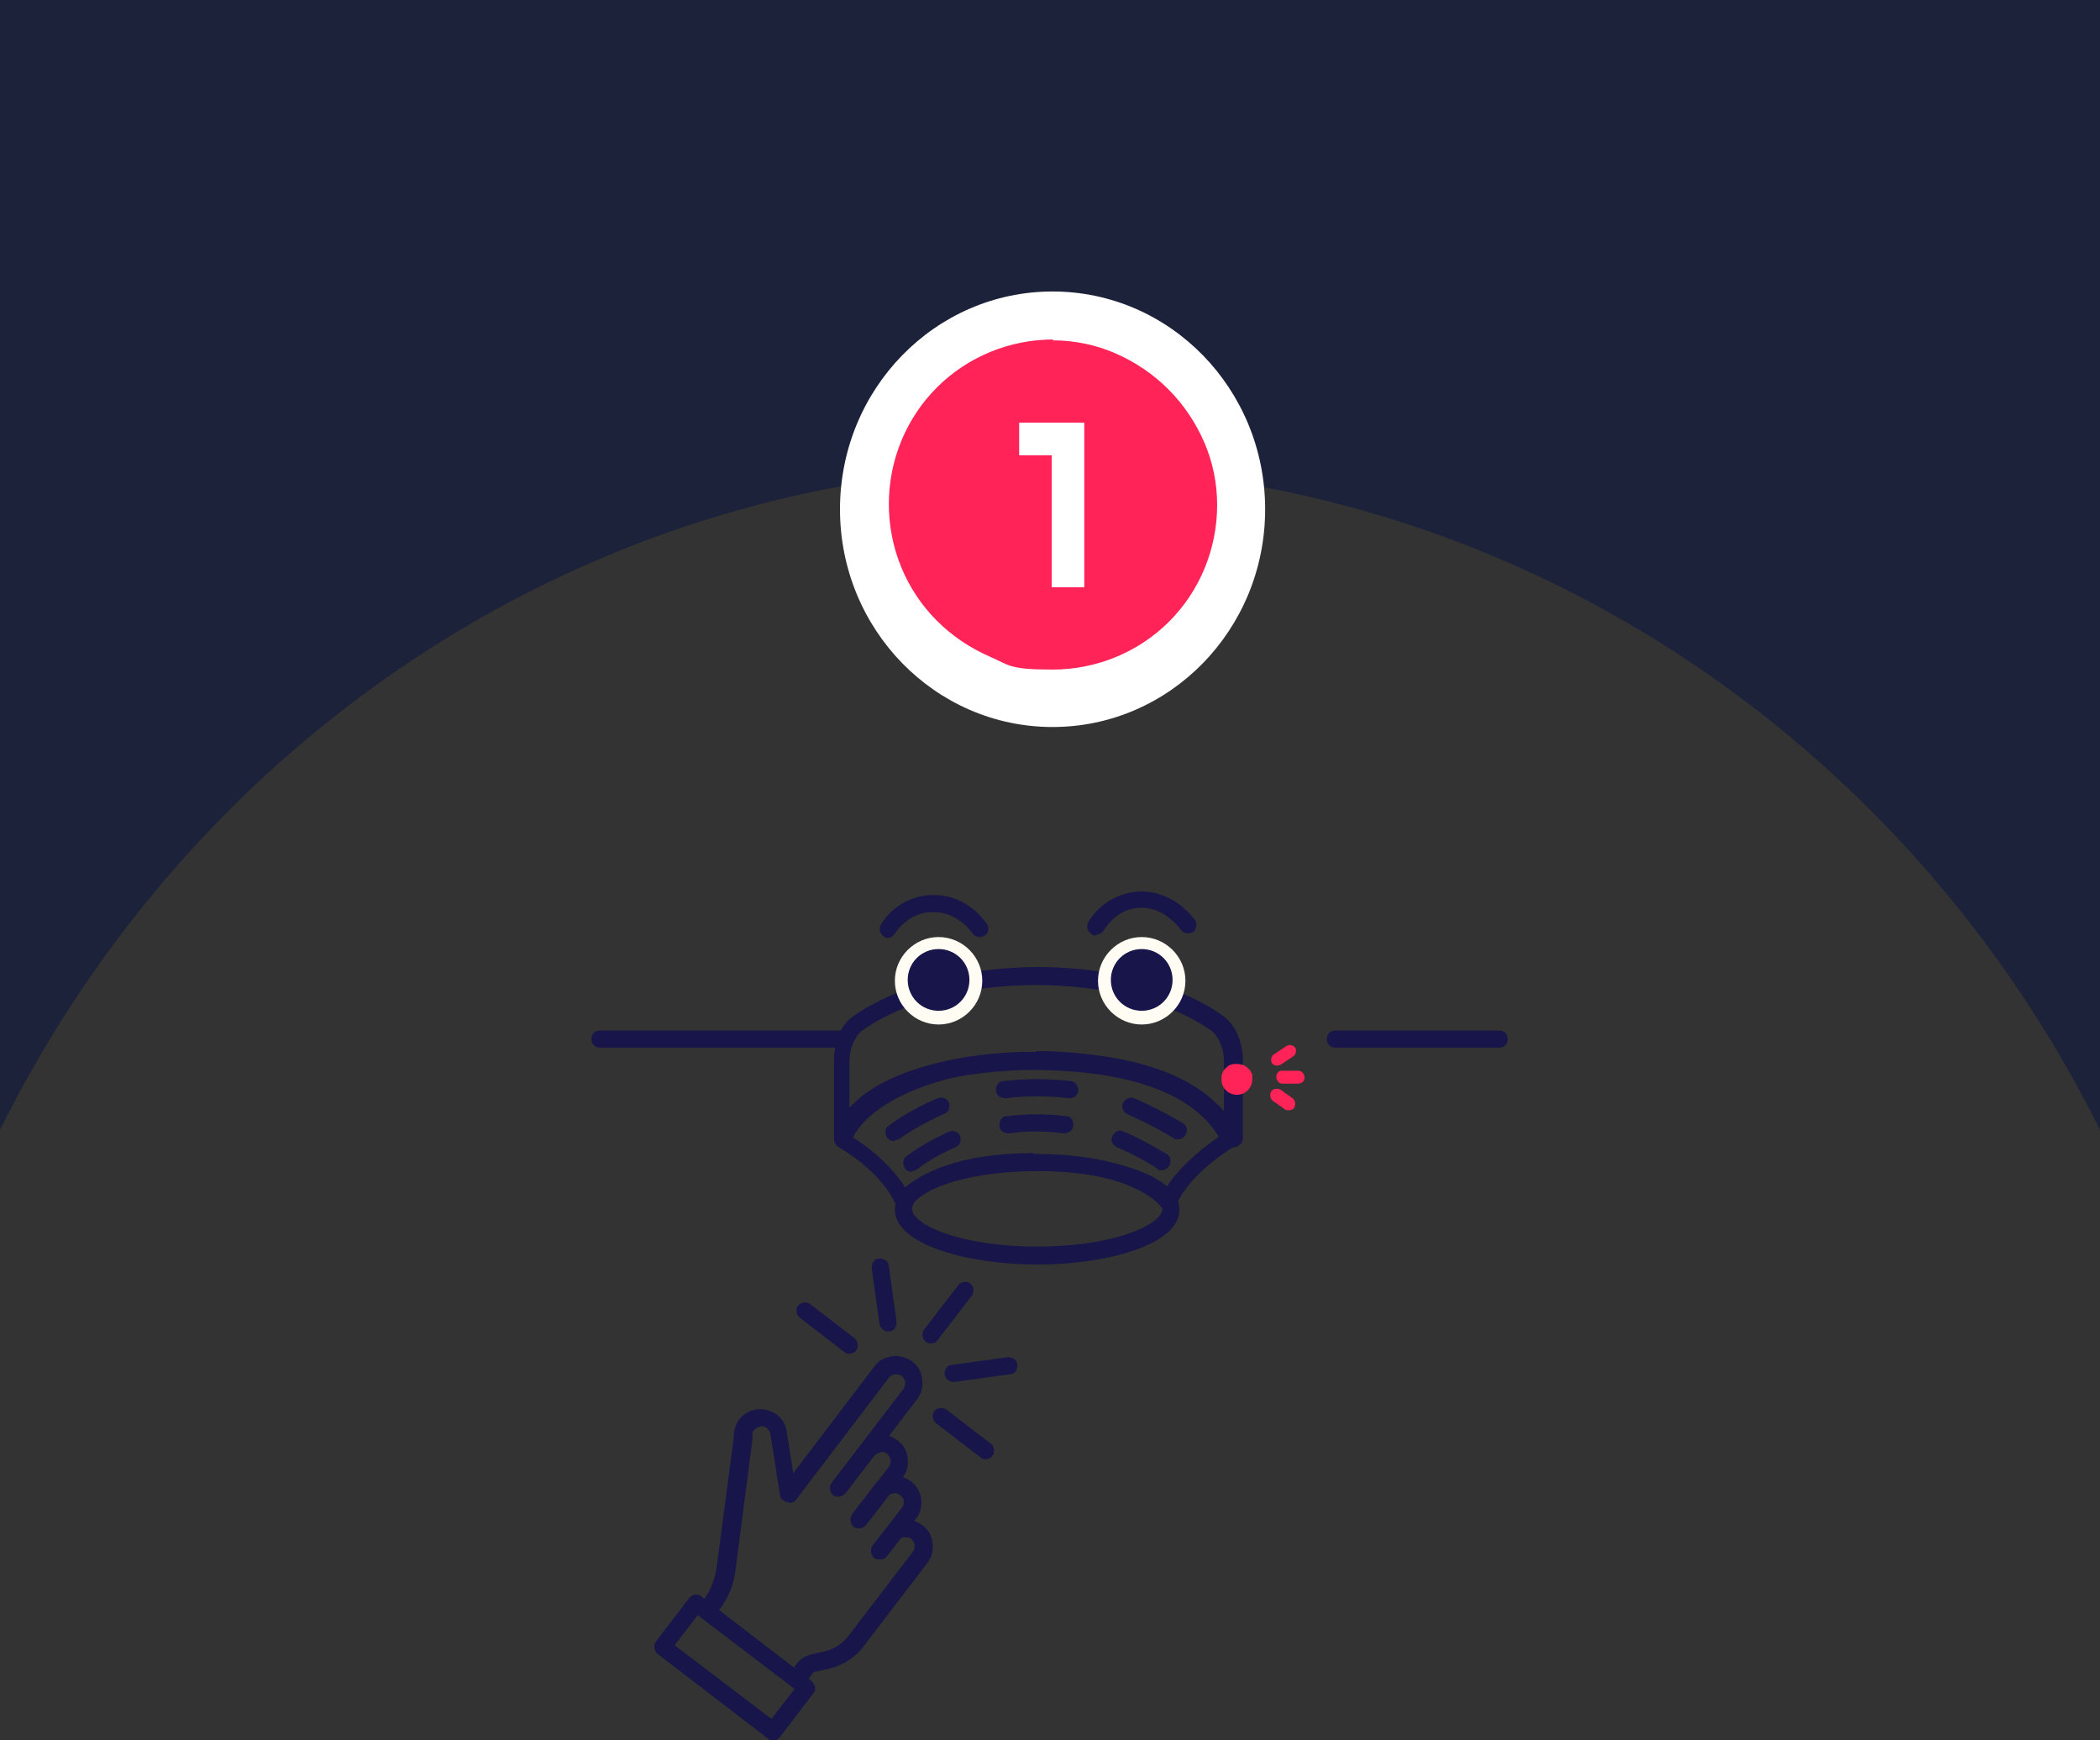
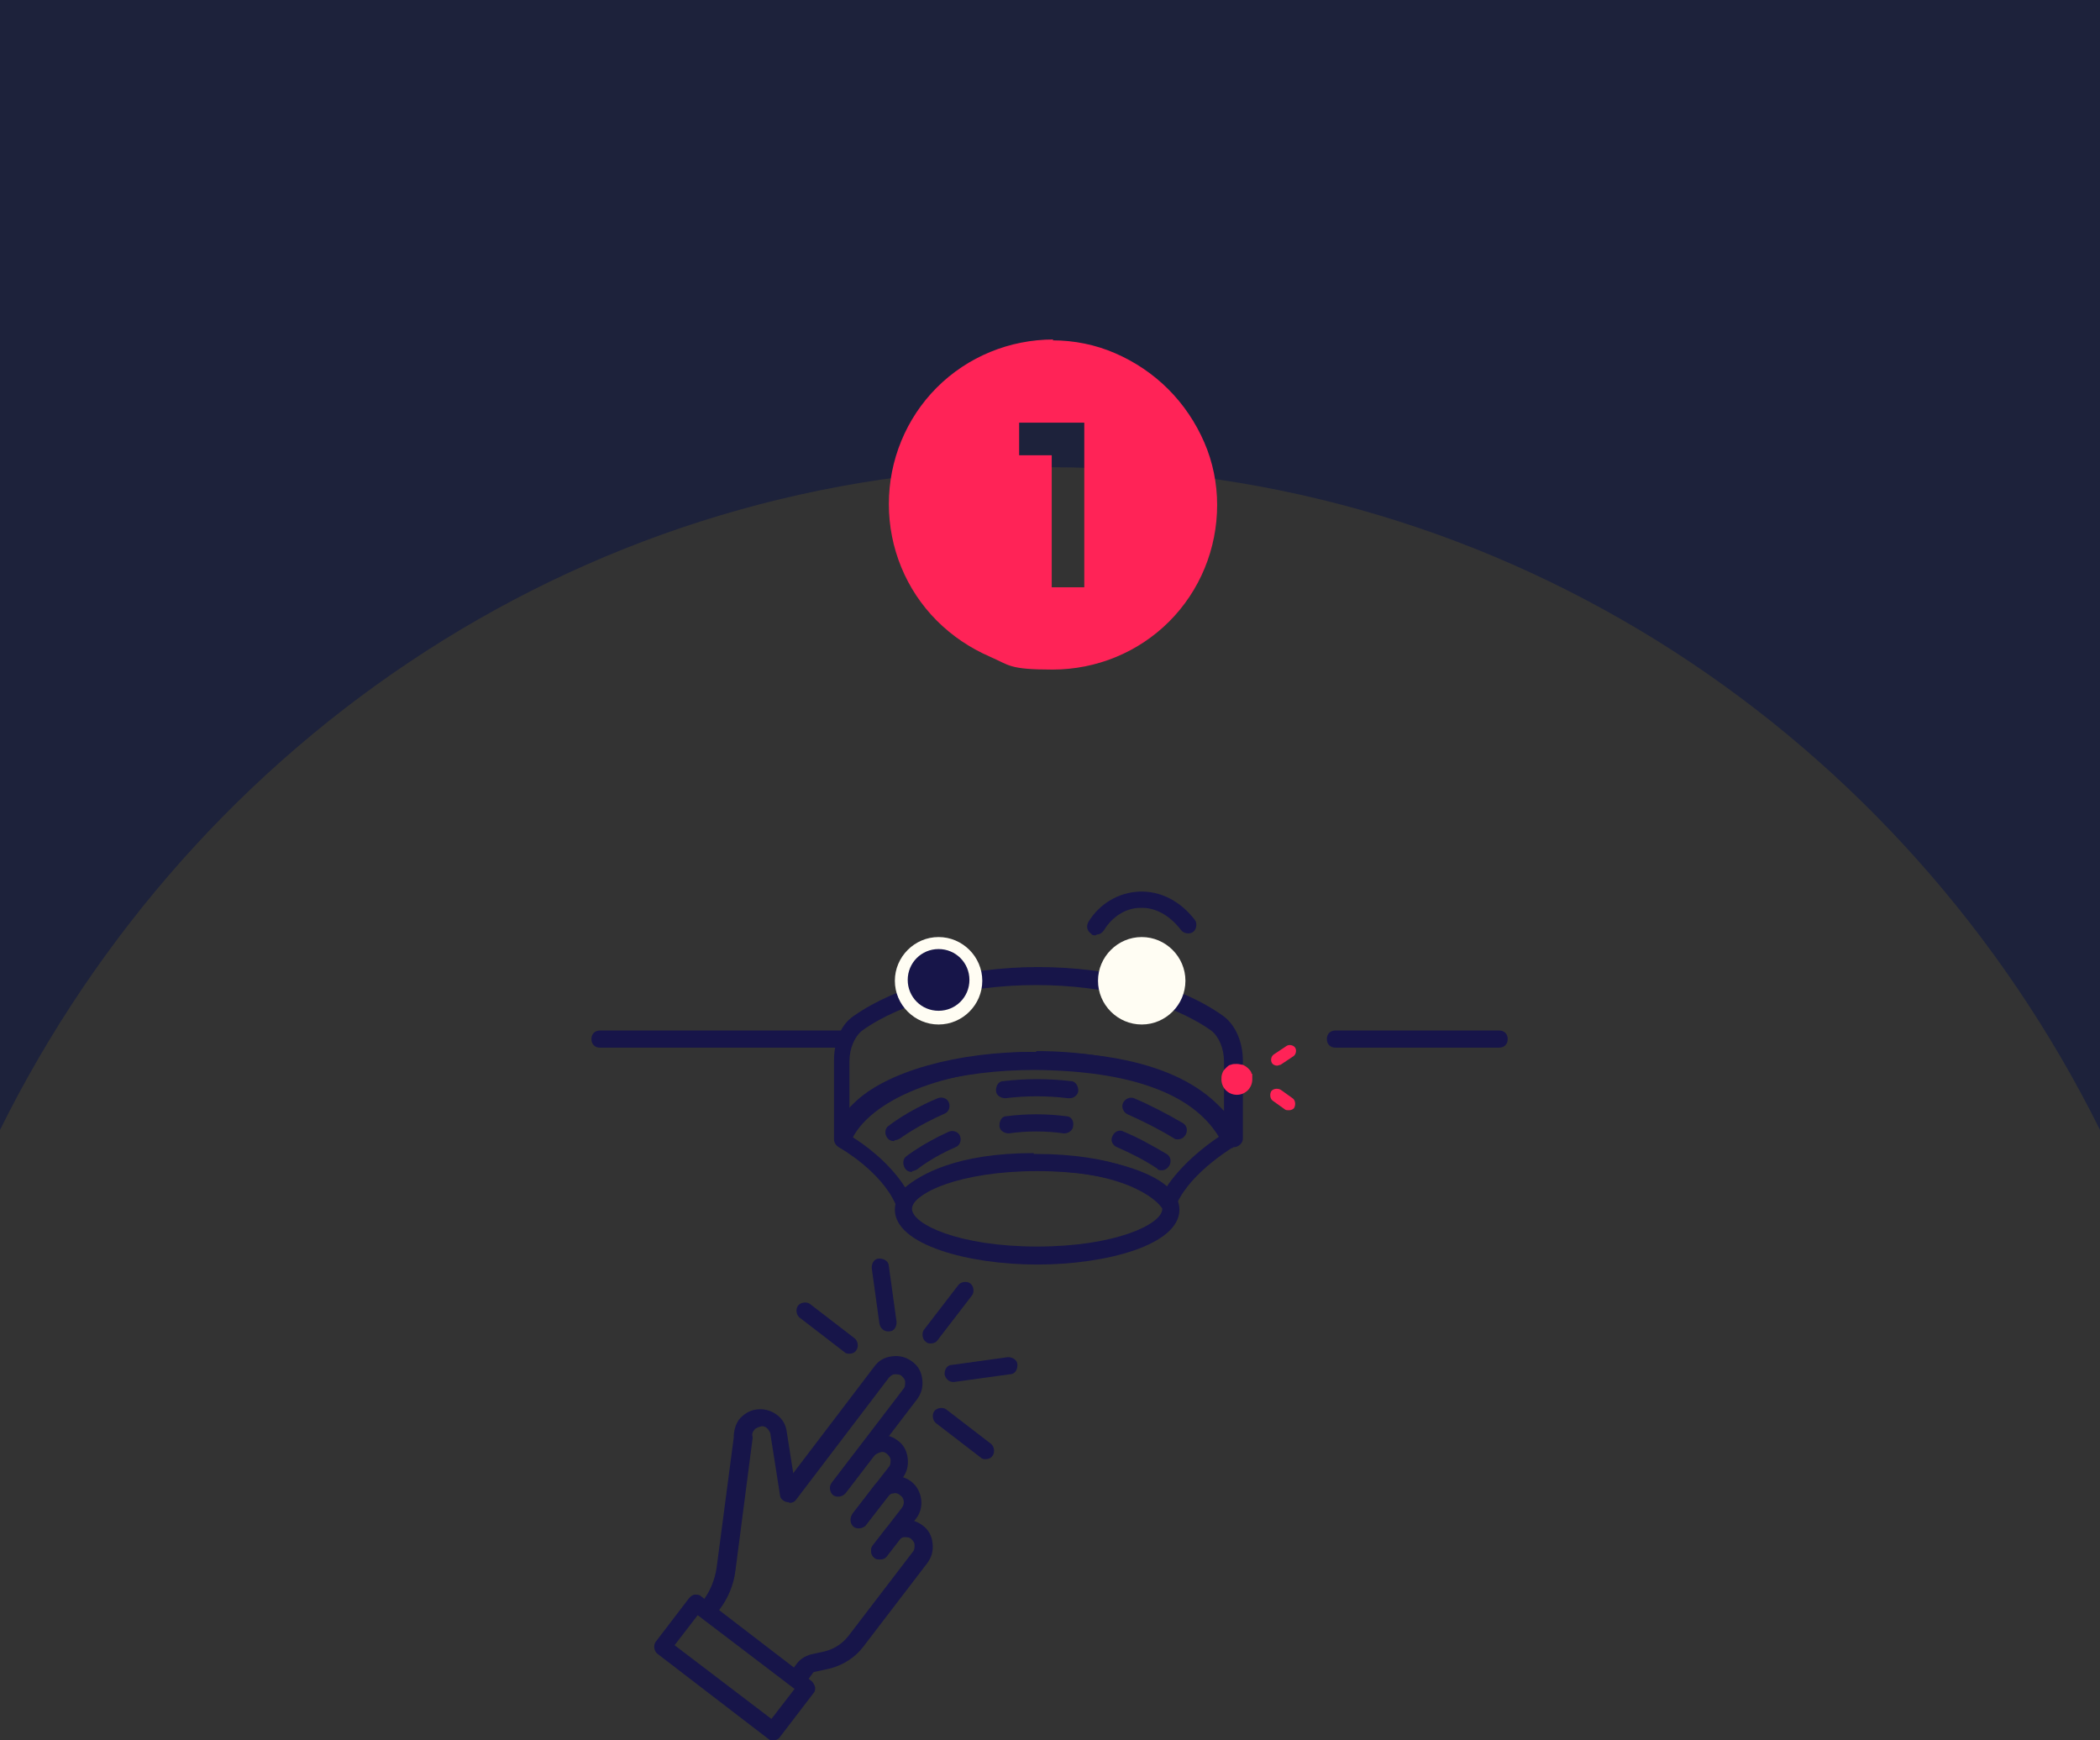
<svg xmlns="http://www.w3.org/2000/svg" id="Calque_1" version="1.1" viewBox="0 0 245 203">
  <rect x="0" y="0" width="245" height="203" fill="#333333" stroke="none" />
  <defs>
    <style>
      .st0 {
        fill: #fffdf3;
      }

      .st1 {
        fill: #fff;
      }

      .st2 {
        fill: #ff2357;
      }

      .st3 {
        fill: #1d223b;
      }

      .st4 {
        fill: #171549;
      }
    </style>
  </defs>
  <g>
    <path class="st4" d="M121,147.5c-8,0-16.6-2.3-16.6-6.4s8.5-6.4,16.6-6.4,16.6,2.3,16.6,6.4-8.5,6.4-16.6,6.4ZM121,136.6c-9,0-14.6,2.6-14.6,4.4s5.5,4.4,14.6,4.4,14.6-2.6,14.6-4.4-5.5-4.4-14.6-4.4Z" />
    <path class="st4" d="M136.3,141.2c-.4,0-.7-.2-.9-.5,0,0-2.9-4.1-14.6-4.2h-.2c-11.5,0-14.4,4.1-14.4,4.2-.2.3-.6.5-.9.4s-.7-.2-.8-.6c-1.7-3.9-6.5-6.6-6.5-6.6-.3-.2-.5-.5-.5-.9,0-1.5.7-3,2.1-4.3,3.7-3.7,12.2-6.1,21.3-6,12.5,0,20.5,3.3,23.7,9.6.2.5,0,1.1-.4,1.3,0,0-5.2,3-6.9,6.8-.1.3-.5.6-.9.6h0,0ZM120.6,134.6h.2c9.2,0,13.5,2.5,15.2,4,1.8-2.8,4.7-5,6.2-6-3.1-5.1-10.4-7.7-21.5-7.8-8.6,0-16.6,2.1-19.9,5.4-.8.8-1.3,1.6-1.4,2.4,1.3.8,4.3,2.9,6.2,5.9,1.8-1.5,6-4,15-4h0Z" />
    <path class="st4" d="M143.8,133.9c-.4,0-.8-.2-.9-.6-2-5-11.2-8.7-21.9-8.7s-19.8,3.7-21.8,8.7c-.2.4-.7.7-1.1.6s-.8-.5-.8-1v-9.2c0-2.2.8-4.2,2.3-5.2,5-3.5,13-5.7,21.5-5.7s16.6,2.1,21.6,5.7c1.4,1,2.3,3,2.3,5.2v9.1c0,.5-.4.9-.9,1,0,0-.1,0-.2,0h0ZM120.9,122.6c9.6,0,17.9,2.8,21.9,7v-5.8c0-1.5-.6-2.9-1.5-3.6-4.7-3.3-12.3-5.3-20.4-5.3s-15.7,2-20.3,5.3c-.9.7-1.5,2.1-1.5,3.6v5.9c4-4.2,12.3-7,21.8-7h0Z" />
    <path class="st4" d="M104.3,133.1c-.3,0-.6-.1-.8-.4-.3-.4-.3-1.1.2-1.4,0,0,2.1-1.7,5.7-3.2.5-.2,1.1,0,1.3.5s0,1.1-.5,1.3c-3.2,1.4-5.2,2.9-5.2,2.9-.2.1-.4.2-.6.2h0Z" />
    <path class="st4" d="M124.7,128.1h-.1c-2.4-.3-4.9-.3-7.3,0-.5,0-1.1-.3-1.1-.9s.3-1.1.9-1.1c2.6-.3,5.2-.3,7.8,0,.6,0,.9.6.9,1.1,0,.5-.5.9-1,.9h0s0,0,0,0Z" />
    <path class="st4" d="M137.5,132.9c-.2,0-.4,0-.5-.1-1.8-1.1-3.6-2-5.4-2.8-.5-.2-.8-.8-.6-1.3.2-.5.8-.8,1.3-.6,1.9.8,3.8,1.8,5.7,2.9.5.3.6.9.3,1.4-.2.3-.5.5-.9.5Z" />
    <path class="st2" d="M150.3,129.5c-.1,0-.3,0-.4-.1l-1.4-1c-.3-.2-.4-.7-.2-1.1.2-.3.7-.4,1.1-.2l1.4,1c.3.2.4.7.2,1.1-.1.2-.4.3-.6.3h0Z" />
-     <path class="st2" d="M151.4,126.4h-1.8c-.4,0-.7-.4-.7-.8s.3-.8.8-.7h1.8c.4,0,.7.4.7.8,0,.4-.3.7-.8.7Z" />
    <path class="st2" d="M149,124.3c-.2,0-.5-.1-.6-.3-.2-.3-.1-.8.2-1l1.5-1c.3-.2.8-.1,1,.2.2.3.1.8-.2,1l-1.5,1c-.1,0-.3.1-.4.1h0Z" />
    <path class="st2" d="M146,125.2c0-.2-.2-.4-.4-.6-.2-.2-.4-.3-.6-.4-.2,0-.4-.1-.7-.1s-.5,0-.7.1c-.2,0-.4.2-.6.4-.2.2-.3.3-.4.6s-.1.4-.1.7c0,1,.8,1.8,1.8,1.8s1.8-.8,1.8-1.8,0-.5-.1-.7h0Z" />
    <path class="st4" d="M174.9,122.2h-19.1c-.6,0-1-.4-1-1s.4-1,1-1h19.1c.6,0,1,.4,1,1s-.4,1-1,1Z" />
    <path class="st4" d="M98.1,122.2h-28.1c-.6,0-1-.4-1-1s.4-1,1-1h28.1c.6,0,1,.4,1,1s-.4,1-1,1Z" />
    <path class="st4" d="M106.4,136.7c-.3,0-.6-.1-.8-.4-.3-.4-.3-1.1.1-1.4,0,0,1.9-1.5,5-2.9.5-.2,1.1,0,1.3.5.2.5,0,1.1-.5,1.3-2.8,1.2-4.5,2.6-4.5,2.6-.2.1-.4.2-.6.2h0Z" />
    <path class="st4" d="M124.2,132.2h-.1c-2.1-.3-4.3-.3-6.4,0-.5,0-1.1-.3-1.1-.9s.3-1.1.8-1.1c2.3-.3,4.7-.3,7,0,.6,0,.9.6.8,1.1,0,.5-.5.9-1,.9h0,0Z" />
    <path class="st4" d="M135.5,136.5c-.2,0-.4,0-.5-.2-1.5-1-3.1-1.8-4.7-2.5-.5-.2-.8-.8-.5-1.3.2-.5.8-.8,1.3-.5,1.7.7,3.3,1.6,5,2.6.5.3.6.9.3,1.4-.2.3-.5.5-.8.5h0Z" />
    <path class="st4" d="M92,175.2c-.2,0-.4,0-.6-.2-.4-.3-.5-1-.2-1.4l10.8-14.2c.5-.7,1.2-1.1,2.1-1.2s1.6.1,2.3.6,1.1,1.2,1.2,2.1-.1,1.6-.6,2.3l-8.4,11c-.3.4-1,.5-1.4.2-.4-.3-.5-1-.2-1.4l8.4-11c.2-.2.2-.5.2-.8,0-.3-.2-.5-.4-.7-.2-.2-.5-.2-.8-.2-.3,0-.5.2-.7.4l-10.8,14.2c-.2.3-.5.4-.8.4Z" />
    <path class="st4" d="M82.4,188.8c-.2,0-.4,0-.6-.2-.4-.3-.5-1-.2-1.4l.5-.6c.8-1.1,1.3-2.4,1.5-3.7l2-15.2c0-.8.2-1.5.6-2.1.5-.6,1.2-1.1,2.1-1.2.8-.1,1.6.1,2.3.6.7.5,1.1,1.2,1.2,2.1l1.1,7c0,.5-.3,1.1-.8,1.1-.5,0-1.1-.3-1.1-.8l-1.1-7c0-.3-.2-.6-.4-.8-.2-.2-.5-.3-.8-.2s-.6.2-.7.4c-.2.2-.3.5-.2.8,0,0,0,.2,0,.2l-2,15.4c-.2,1.7-.9,3.3-1.9,4.6l-.5.6c-.2.3-.5.4-.8.4h0Z" />
    <path class="st4" d="M100.3,178.1c-.2,0-.4,0-.6-.2-.4-.3-.5-1-.2-1.4l4.2-5.4c.2-.2.2-.5.2-.8,0-.3-.2-.5-.4-.7-.2-.2-.5-.3-.8-.2s-.5.2-.7.4l-3.3,4.3c-.3.4-1,.5-1.4.2-.4-.3-.5-1-.2-1.4l3.3-4.3c1-1.4,3-1.6,4.3-.6.7.5,1.1,1.2,1.2,2.1s-.1,1.6-.6,2.3l-4.2,5.4c-.2.3-.5.4-.8.4Z" />
    <path class="st4" d="M102.6,181.9c-.2,0-.4,0-.6-.2-.4-.3-.5-1-.2-1.4l3.4-4.4c.4-.5.3-1.2-.2-1.5-.2-.2-.5-.3-.8-.2-.3,0-.5.2-.7.4l-2.5,3.3c-.3.4-1,.5-1.4.2-.4-.3-.5-1-.2-1.4l2.5-3.3c.5-.7,1.2-1.1,2.1-1.2s1.6.1,2.3.6c1.3,1,1.6,3,.6,4.3l-3.4,4.4c-.2.3-.5.4-.8.4Z" />
    <path class="st4" d="M92.9,196.8c-.2,0-.4,0-.6-.2-.4-.3-.5-1-.2-1.4l.9-1.2c.4-.5.9-.8,1.5-1l1.8-.4c1.1-.3,2-.9,2.7-1.8l7.5-9.8c.2-.2.2-.5.2-.8,0-.3-.2-.5-.4-.7-.2-.2-.5-.2-.8-.2-.3,0-.5.2-.7.4l-1.4,1.8c-.3.4-1,.5-1.4.2s-.5-1-.2-1.4l1.4-1.8c.5-.7,1.2-1.1,2.1-1.2s1.6.1,2.3.6,1.1,1.2,1.2,2.1-.1,1.6-.6,2.3l-7.5,9.8c-.9,1.2-2.3,2.1-3.8,2.5l-1.8.4c-.1,0-.3.1-.3.2l-.9,1.2c-.2.3-.5.4-.8.4h0Z" />
    <path class="st4" d="M90.2,203c-.2,0-.4,0-.6-.2l-12.9-9.9c-.4-.3-.5-1-.2-1.4l3.9-5.1c.2-.2.4-.4.7-.4s.5,0,.7.2l12.9,9.9c.2.2.3.4.4.7,0,.3,0,.5-.2.7l-3.9,5.1c-.2.3-.5.4-.8.4h0ZM78.7,191.9l11.3,8.6,2.7-3.5-11.3-8.6-2.7,3.5Z" />
    <path class="st4" d="M115,170.2c-.2,0-.4,0-.6-.2l-5.2-4c-.4-.3-.5-1-.2-1.4.3-.4,1-.5,1.4-.2l5.2,4c.4.3.5,1,.2,1.4-.2.3-.5.4-.8.4h0Z" />
    <path class="st4" d="M111.2,161.2c-.5,0-.9-.4-1-.9,0-.6.3-1.1.9-1.1l6.5-.9c.5,0,1.1.3,1.1.9s-.3,1.1-.9,1.1l-6.5.9h-.1Z" />
    <path class="st4" d="M108.6,156.7c-.2,0-.4,0-.6-.2-.4-.3-.5-1-.2-1.4l4-5.2c.3-.4,1-.5,1.4-.2.4.3.5,1,.2,1.4l-4,5.2c-.2.3-.5.4-.8.4h0Z" />
    <path class="st4" d="M103.6,155.3c-.5,0-.9-.4-1-.9l-.9-6.5c0-.6.3-1.1.9-1.1.5,0,1.1.3,1.1.9l.9,6.5c0,.6-.3,1.1-.9,1.1h-.1Z" />
    <path class="st4" d="M99.1,157.9c-.2,0-.4,0-.6-.2l-5.2-4c-.4-.3-.5-1-.2-1.4s1-.5,1.4-.2l5.2,4c.4.3.5,1,.2,1.4-.2.3-.5.4-.8.4h0Z" />
-     <path class="st4" d="M103.6,109.4c-.2,0-.4,0-.5-.2-.5-.3-.6-.9-.3-1.4,1.3-2.1,3.5-3.3,5.8-3.4,2.5-.1,4.8,1,6.5,3.3.3.4.3,1.1-.2,1.4-.4.3-1.1.3-1.4-.2-1.3-1.7-3-2.6-4.8-2.5-1.7,0-3.3,1-4.3,2.5-.2.3-.5.5-.8.5h0Z" />
    <path class="st4" d="M127.8,109.1c-.2,0-.4,0-.5-.2-.5-.3-.6-.9-.3-1.4,1.3-2.1,3.5-3.4,5.9-3.5,2.5-.1,4.8,1.1,6.5,3.3.3.4.2,1.1-.2,1.4s-1.1.2-1.4-.2c-1.3-1.7-3-2.7-4.8-2.6-1.7,0-3.3,1.1-4.2,2.6-.2.3-.5.5-.8.5h0Z" />
    <path class="st0" d="M109.5,119.5c2.8,0,5.1-2.3,5.1-5.1s-2.3-5.1-5.1-5.1-5.1,2.3-5.1,5.1,2.3,5.1,5.1,5.1Z" />
    <path class="st4" d="M109.5,117.9c2,0,3.6-1.6,3.6-3.6s-1.6-3.6-3.6-3.6-3.6,1.6-3.6,3.6,1.6,3.6,3.6,3.6Z" />
    <path class="st0" d="M133.2,119.5c2.8,0,5.1-2.3,5.1-5.1s-2.3-5.1-5.1-5.1-5.1,2.3-5.1,5.1,2.3,5.1,5.1,5.1Z" />
-     <path class="st4" d="M133.2,117.9c2,0,3.6-1.6,3.6-3.6s-1.6-3.6-3.6-3.6-3.6,1.6-3.6,3.6,1.6,3.6,3.6,3.6Z" />
  </g>
  <path class="st3" d="M245,131.8c-22.8-45.9-69.1-77.3-122.5-77.3S22.8,85.8,0,131.8V0h245v131.8Z" />
-   <ellipse class="st1" cx="122.8" cy="59.4" rx="24.8" ry="25.4" />
  <path class="st2" d="M118.9,49.3v3.8h3.8v15.4h3.8v-19.2s-7.7,0-7.7,0ZM122.8,39.7c2.5,0,5,.5,7.3,1.5,2.3,1,4.4,2.4,6.2,4.2,1.8,1.8,3.2,3.9,4.2,6.2,1,2.3,1.5,4.8,1.5,7.3,0,5.1-2,10-5.6,13.6-3.6,3.6-8.5,5.6-13.6,5.6s-5-.5-7.3-1.5-4.4-2.4-6.2-4.2c-3.6-3.6-5.6-8.5-5.6-13.6s2-10,5.6-13.6c3.6-3.6,8.5-5.6,13.6-5.6h0Z" />
</svg>